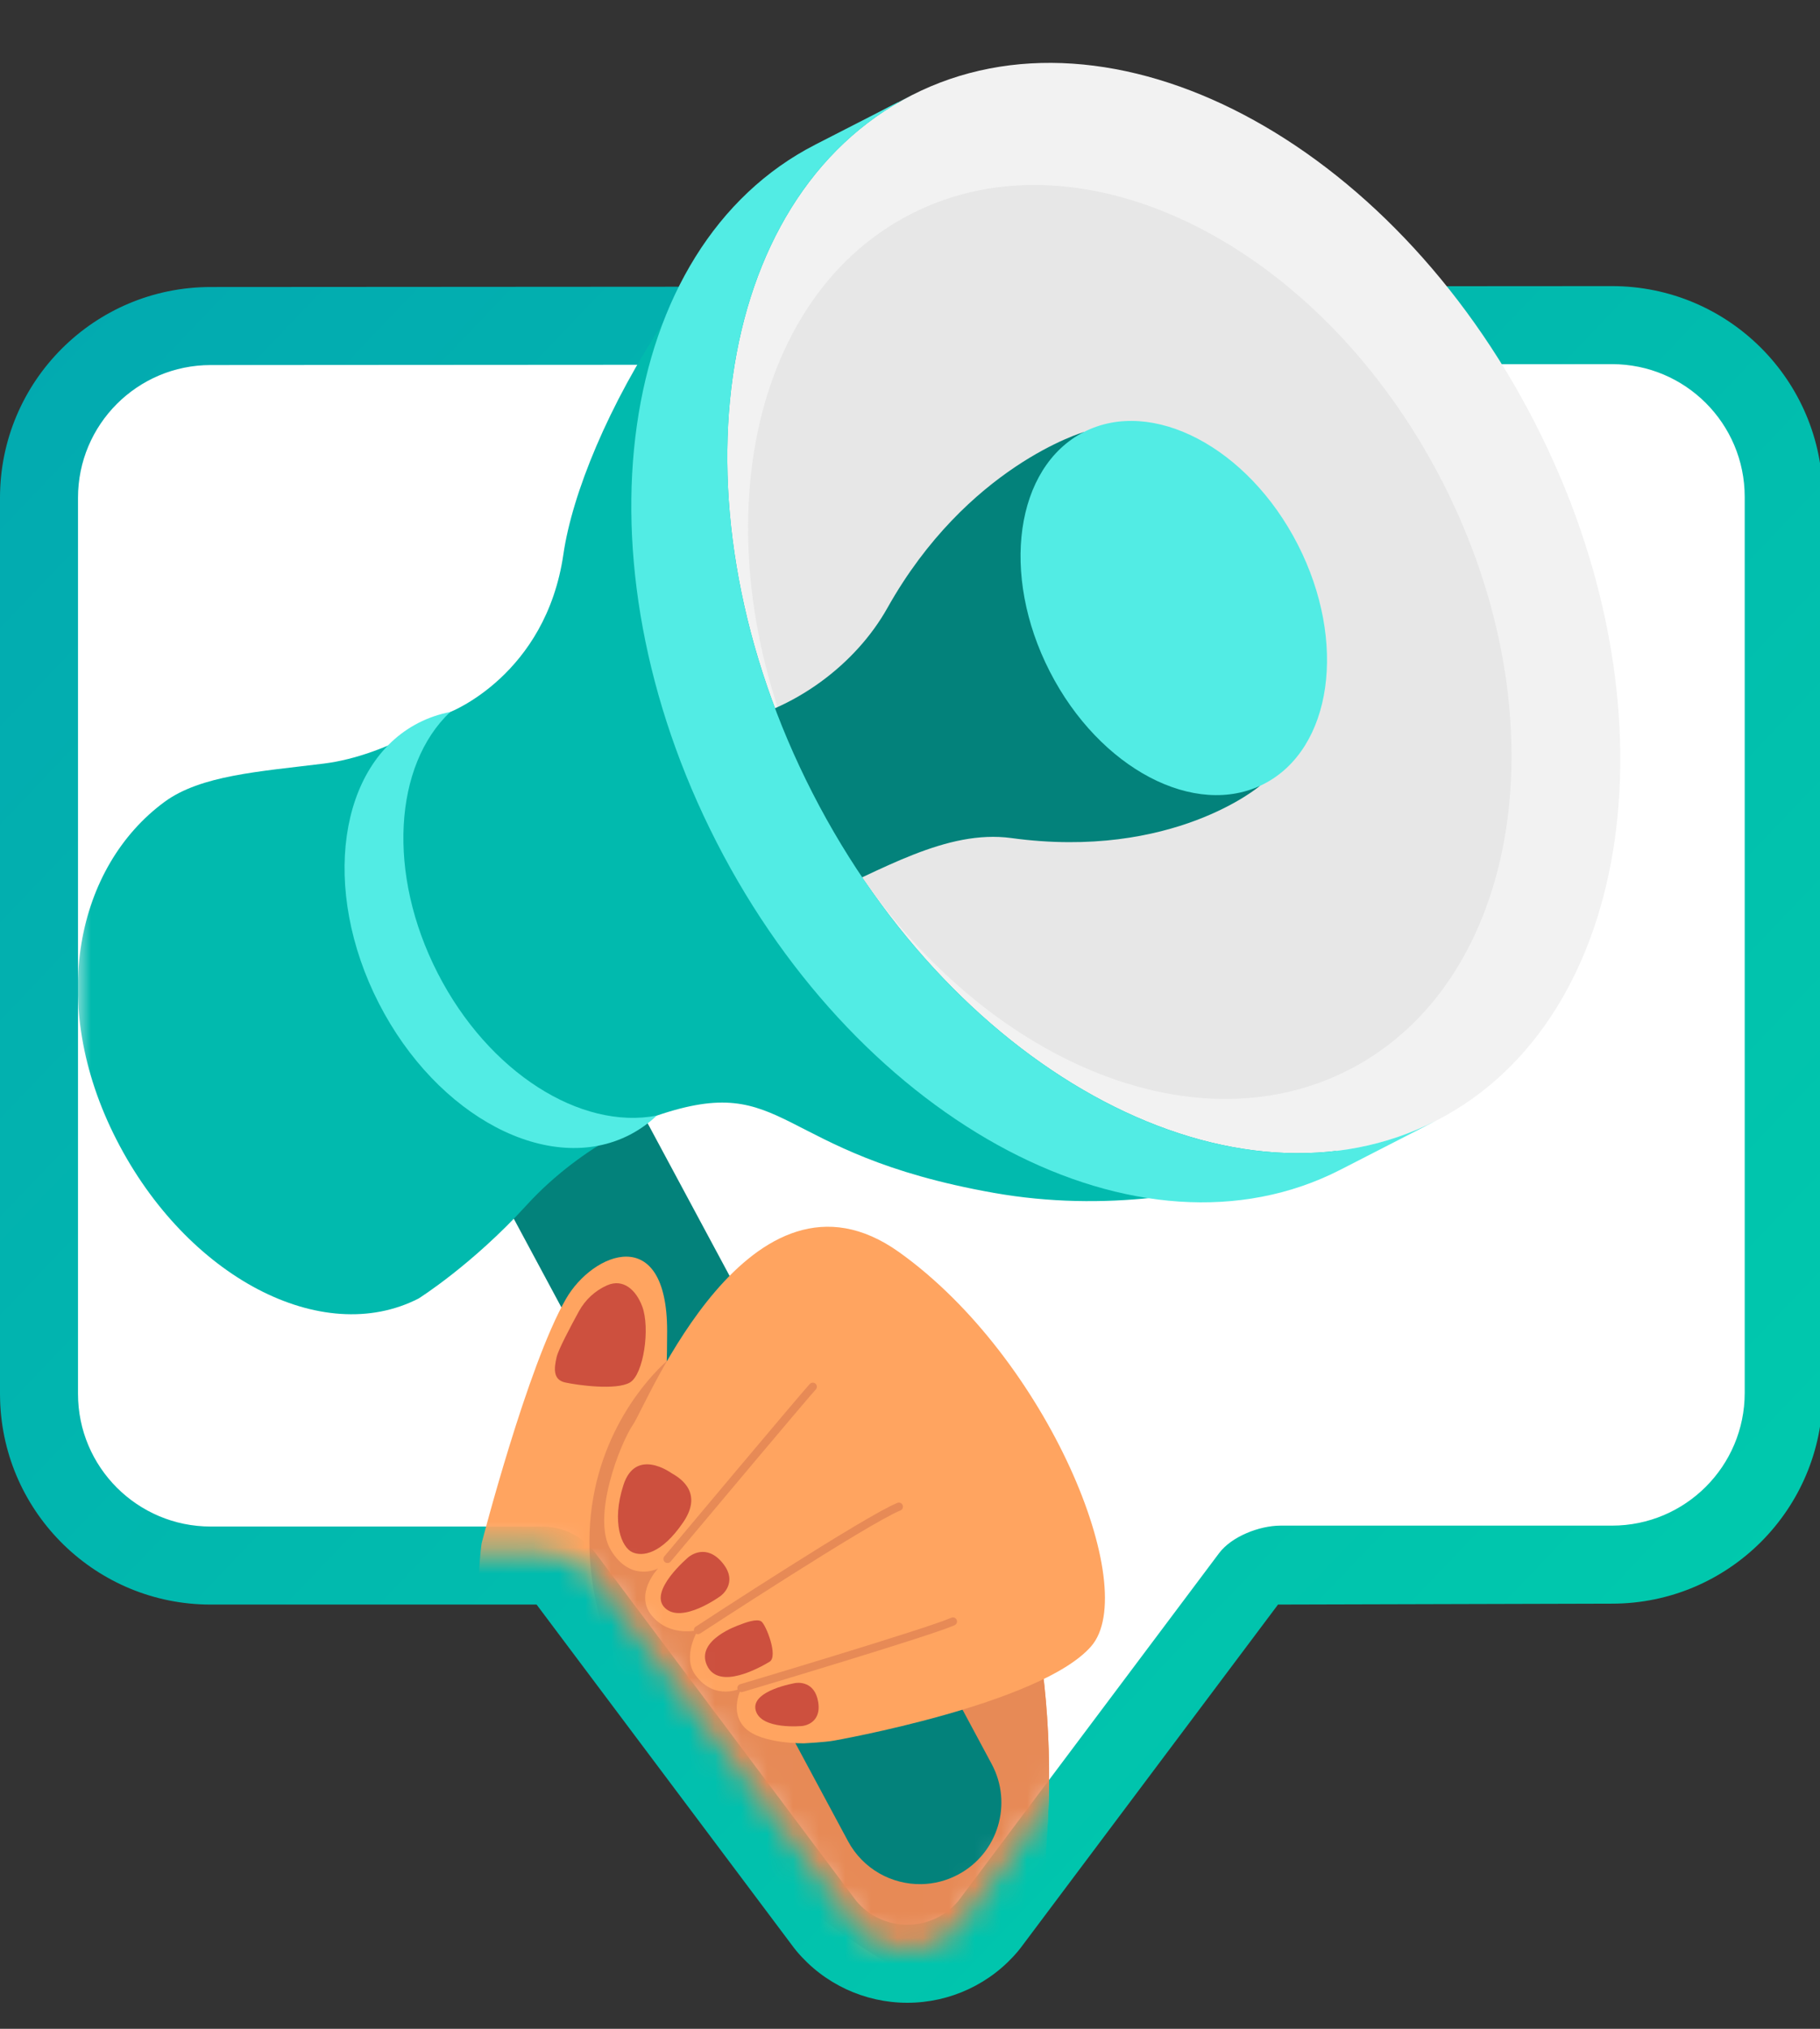
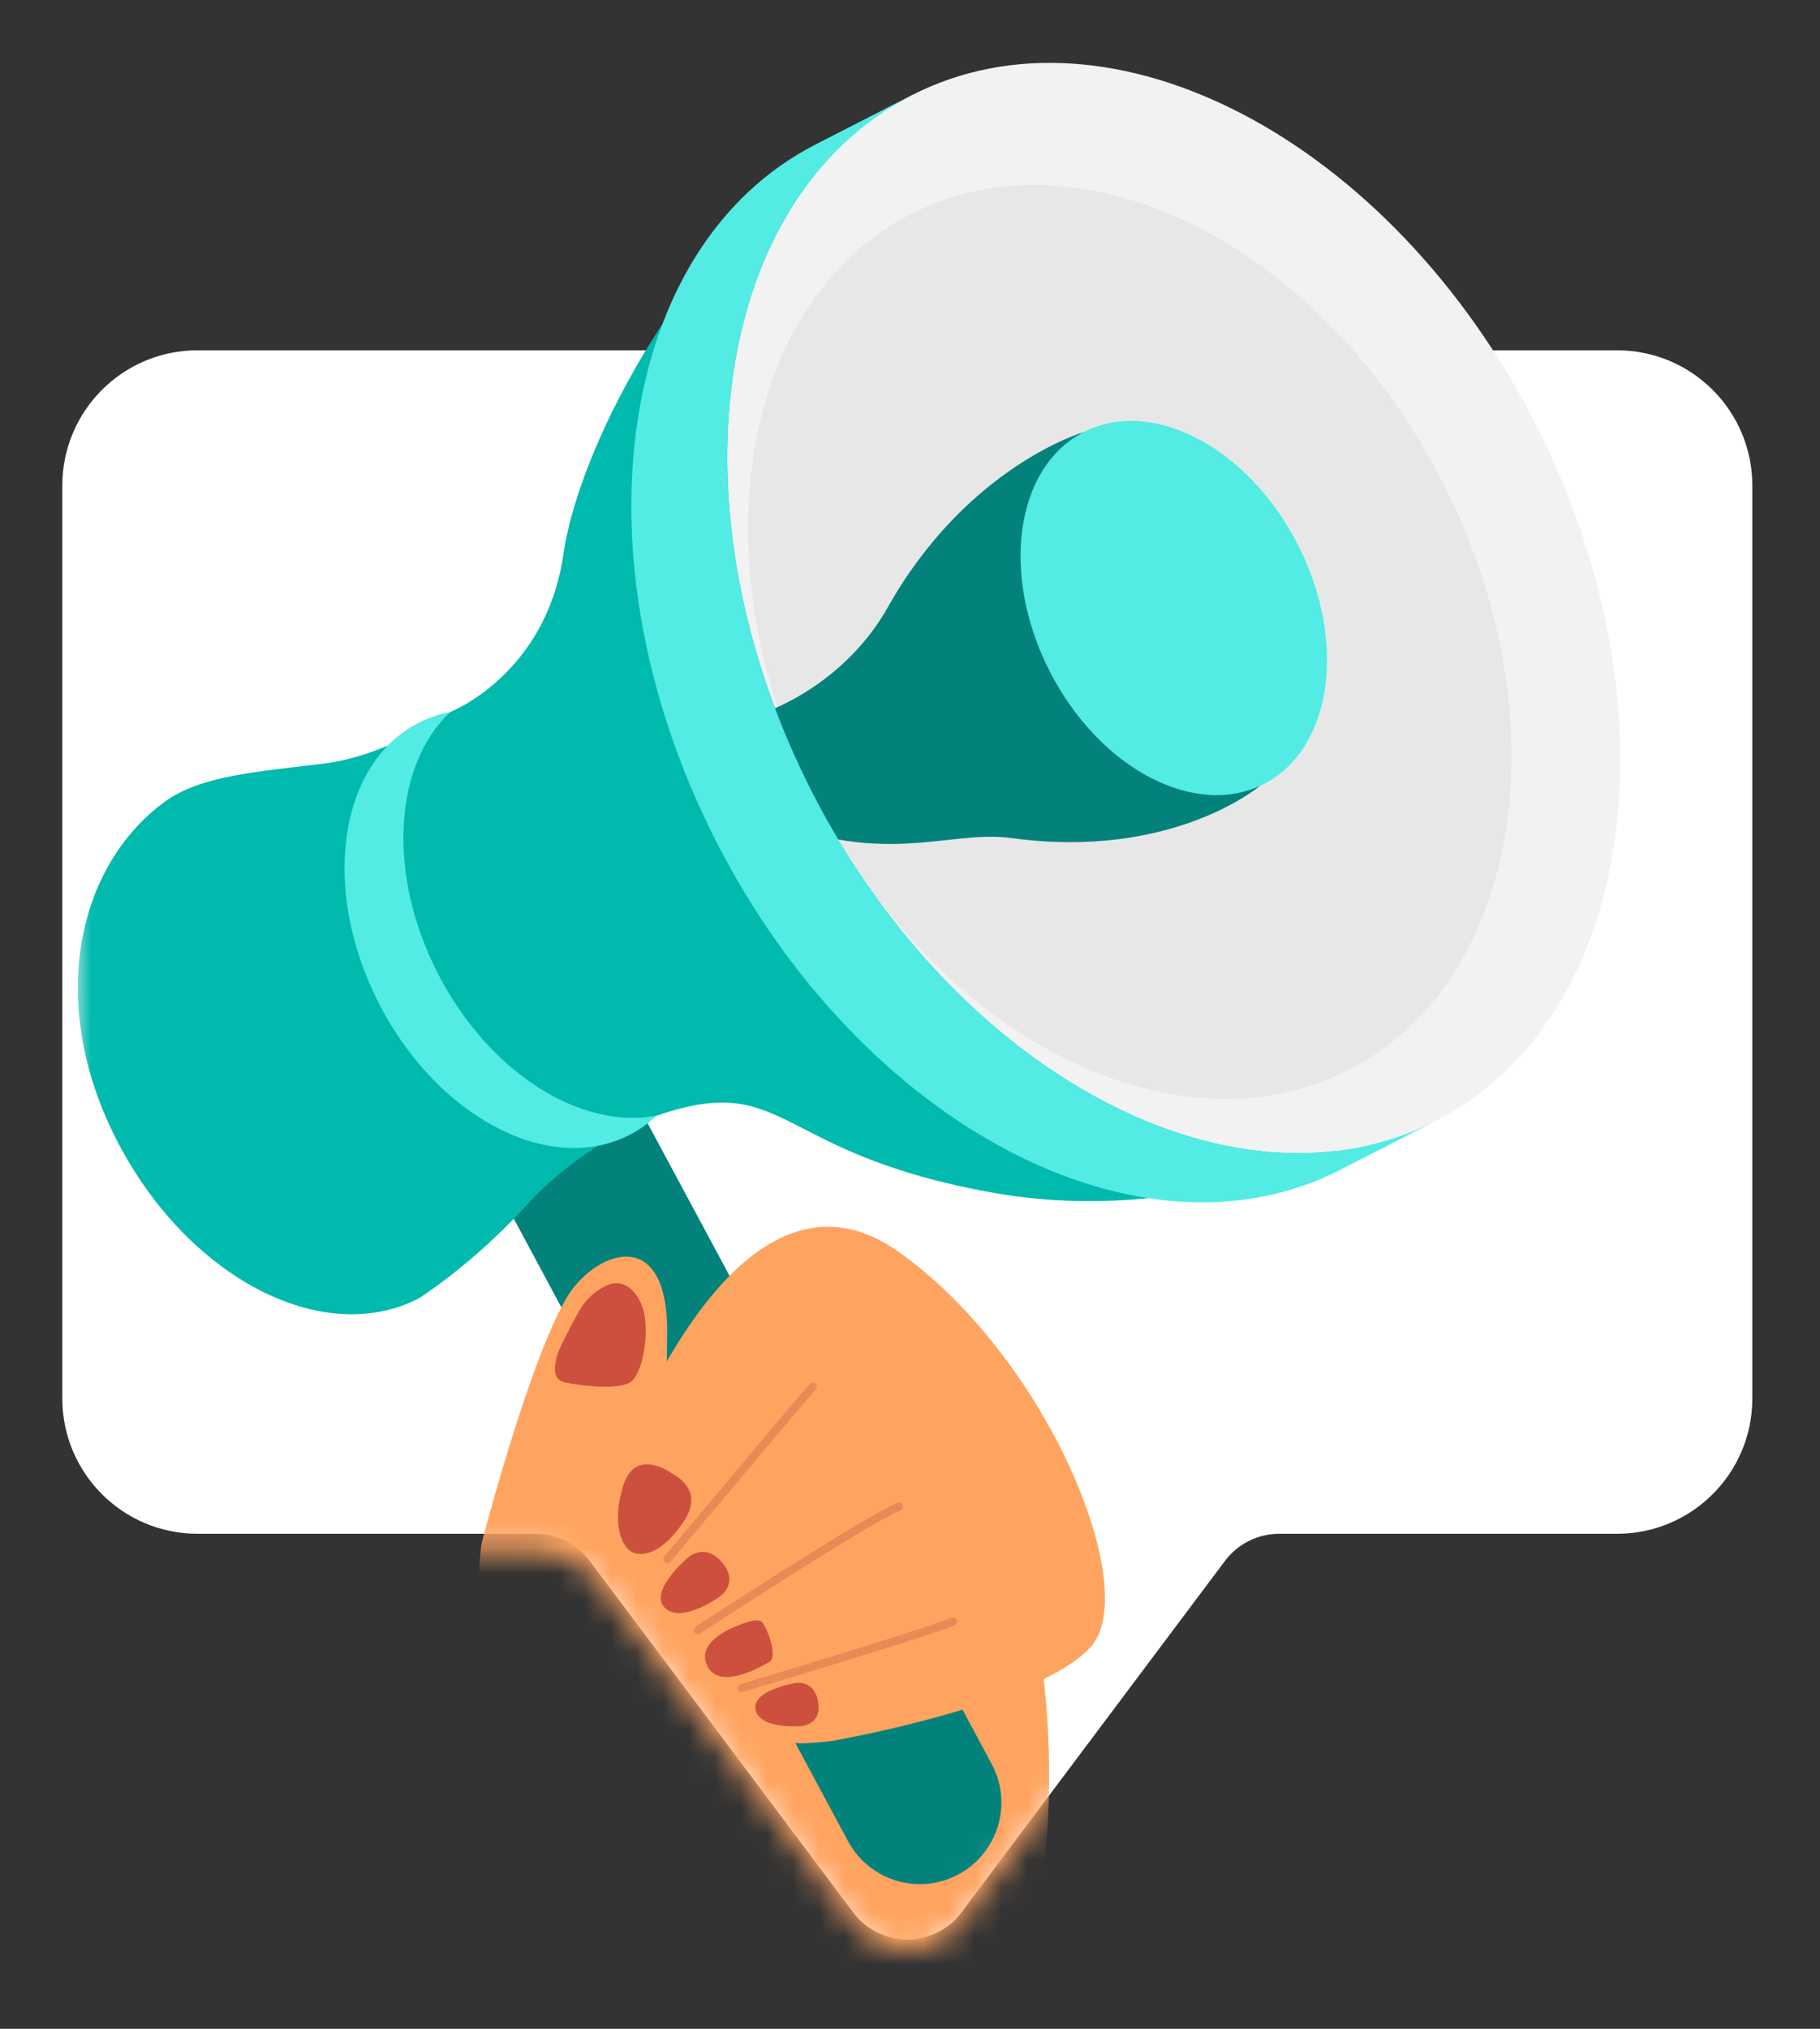
<svg xmlns="http://www.w3.org/2000/svg" xmlns:xlink="http://www.w3.org/1999/xlink" id="community" viewBox="0 0 70 78" shape-rendering="geometricPrecision" text-rendering="geometricPrecision">
  <rect x="0" y="0" width="70" height="78" fill="#333333" stroke="none" />
  <style />
  <defs>
    <path id="community-path-2" d="M50,0L59.339,0C62.158,0,64.443,2.285,64.443,5.103L64.793,54.587C64.793,57.405,62.508,59.69,59.69,59.69L46.931,59.69C46.128,59.693,45.373,60.07,44.89,60.711L34.861,74.082C34.375,74.664,33.655,75,32.897,75C32.138,75,31.418,74.664,30.932,74.082L20.903,60.711C20.42,60.07,19.665,59.693,18.862,59.69L6.103,59.69C3.285,59.69,1,57.405,1,54.587L0.65,5.103C0.65,2.285,2.934,0,5.753,0L50,0Z" />
    <linearGradient id="community-border-fill" x1="0" y1="0.057" x2="1" y2="0.943" spreadMethod="pad" gradientUnits="objectBoundingBox">
      <stop id="community-border-fill-0" offset="0%" stop-color="rgb(2,170,176)" />
      <stop id="community-border-fill-1" offset="100%" stop-color="rgb(0,205,172)" />
    </linearGradient>
  </defs>
  <g id="community-community">
    <path id="community-bg" d="M62.196,13.468C65.068,13.468,67.397,15.796,67.397,18.668L67.397,53.768C67.397,56.64,65.068,58.968,62.196,58.968L49.197,58.968C48.379,58.97,47.609,59.355,47.117,60.008L36.899,73.632C36.403,74.225,35.67,74.568,34.897,74.568C34.124,74.568,33.39,74.225,32.895,73.632L22.677,60.008C22.184,59.355,21.414,58.97,20.597,58.968L7.597,58.968C4.725,58.968,2.397,56.64,2.397,53.768L2.397,18.668C2.397,15.796,4.725,13.468,7.597,13.468L62.196,13.468Z" fill="rgb(255,255,255)" stroke="none" stroke-width="1" />
-     <path id="community-border" d="M62,11L8.103,11.035C3.628,11.035,0,14.663,0,19.138L0,53.587L0.004,53.834C0.135,58.195,3.711,61.69,8.103,61.69L20.638,61.69L30.532,74.882L30.63,75.005C31.686,76.27,33.249,77,34.897,77C36.544,77,38.107,76.27,39.163,75.005L39.261,74.882L49.154,61.69L62,61.655C66.475,61.655,70.104,58.027,70.104,53.552L70.104,19.103C70.104,14.628,66.475,11,62,11ZM62,14C64.819,14,67.104,16.285,67.104,19.103L67.104,53.552C67.104,56.37,64.819,58.655,62,58.655L49.242,58.655C48.439,58.658,47.373,59.07,46.89,59.711L36.861,73.082C36.375,73.664,35.655,74,34.897,74C34.138,74,33.418,73.664,32.932,73.082L22.903,59.711C22.42,59.07,21.665,58.693,20.862,58.69L8.103,58.69C5.285,58.69,3,56.405,3,53.587L3,19.138C3,16.32,5.285,14.035,8.103,14.035L62,14Z" fill="url(#community-border-fill)" stroke="none" stroke-width="1" />
    <g id="community-speakgroup" transform="matrix(1 0 0 1 2 0)">
      <g id="community-g1" mask="url(#community-mask-3)">
        <g id="community-group-45_to" transform="translate(2,77)">
          <g id="community-group-45_ts" transform="scale(1,1)">
            <g id="community-group-45" transform="translate(-2,-77)">
              <g id="community-g2_tr" transform="translate(41.454,63.601) rotate(0)">
                <g id="community-g2" transform="translate(-39.454,-61.601)">
                  <g id="community-hand_to" transform="translate(13.649,37)">
                    <g id="community-hand" transform="translate(0,0)">
                      <path id="community-fill-1" d="M0.876,20.331C0.876,20.331,-0.274,27.439,4.848,32.456C9.97,37.474,16.224,46.846,17.487,58.161L30.802,51.343C30.802,51.343,26.669,46.082,24.262,40.08C23.154,37.315,22.411,34.392,22.609,31.754C23.194,23.952,20.832,18.584,20.832,18.584L4.443,20.019L0.876,20.331Z" fill="rgb(255,164,96)" fill-rule="evenodd" stroke="none" stroke-width="1" />
                      <path id="community-fill-3" d="M12.235,26.701L0.374,4.62C-0.446,3.095,0.127,1.193,1.652,0.374C3.178,-0.445,5.08,0.127,5.899,1.652L18.593,25.284" fill="rgb(3,130,123)" fill-rule="evenodd" stroke="none" stroke-width="1" />
                      <path id="community-fill-5" d="M0.876,20.331C0.876,20.331,2.635,13.516,4.118,10.939C5.153,9.14,8.01,7.992,8.01,12.173C8.01,16.354,7.453,20.331,7.453,20.331L0.876,20.331Z" fill="rgb(255,164,96)" fill-rule="evenodd" stroke="none" stroke-width="1" />
-                       <path id="community-fill-7" d="M24.262,40.08C23.154,37.315,22.411,34.392,22.609,31.754C23.194,23.952,20.832,18.584,20.832,18.584L8.01,13.32C8.01,13.32,-0.91,20.665,12.07,33.174C16.687,37.624,24.262,40.08,24.262,40.08" fill="rgb(231,138,86)" fill-rule="evenodd" stroke="none" stroke-width="1" />
                      <path id="community-fill-9" d="M18.594,25.284L20.492,28.819C21.312,30.345,20.739,32.246,19.214,33.065C18.759,33.309,18.271,33.43,17.788,33.439C16.651,33.459,15.543,32.858,14.967,31.787L12.235,26.701" fill="rgb(3,130,123)" fill-rule="evenodd" stroke="none" stroke-width="1" />
                      <path id="community-fill-11" d="M14.421,27.922C14.421,27.922,22.365,26.528,24.316,24.298C26.268,22.068,22.644,13.215,16.93,9.14C11.216,5.065,7.214,15.024,6.706,15.759C6.199,16.494,5.083,19.351,5.85,20.605C6.617,21.859,7.662,21.302,7.662,21.302C7.662,21.302,6.727,22.284,7.423,23.12C8.12,23.956,9.195,23.671,9.195,23.671C9.195,23.671,8.57,24.689,9.102,25.406C9.857,26.424,10.868,25.901,10.868,25.901C10.868,25.901,10.38,26.807,11.007,27.434C11.634,28.061,13.295,28.024,13.295,28.024C13.295,28.024,14.1,27.981,14.421,27.922" fill="rgb(255,164,96)" fill-rule="evenodd" stroke="none" stroke-width="1" />
                      <path id="community-fill-13" d="M8.024,21.093C7.988,21.093,7.952,21.081,7.923,21.056C7.857,21,7.848,20.902,7.904,20.835C8.121,20.576,13.229,14.485,13.499,14.206C13.56,14.144,13.659,14.142,13.721,14.202C13.783,14.263,13.784,14.362,13.725,14.424C13.514,14.641,9.982,18.844,8.144,21.037C8.113,21.074,8.068,21.093,8.024,21.093" fill="rgb(231,138,86)" fill-rule="evenodd" stroke="none" stroke-width="1" />
                      <path id="community-fill-15" d="M9.195,23.828C9.144,23.828,9.094,23.803,9.064,23.757C9.016,23.685,9.037,23.588,9.109,23.54C9.374,23.366,15.623,19.28,16.866,18.781C16.946,18.749,17.037,18.787,17.069,18.868C17.101,18.948,17.063,19.039,16.982,19.072C15.769,19.559,9.346,23.76,9.281,23.802C9.255,23.82,9.224,23.828,9.195,23.828" fill="rgb(231,138,86)" fill-rule="evenodd" stroke="none" stroke-width="1" />
                      <path id="community-fill-17" d="M10.867,26.058C10.8,26.058,10.737,26.014,10.717,25.946C10.693,25.863,10.739,25.776,10.823,25.751C10.895,25.73,18.019,23.606,18.939,23.197C19.019,23.162,19.111,23.197,19.146,23.277C19.181,23.356,19.146,23.448,19.067,23.484C18.128,23.901,11.206,25.963,10.912,26.051C10.897,26.056,10.882,26.058,10.867,26.058" fill="rgb(231,138,86)" fill-rule="evenodd" stroke="none" stroke-width="1" />
                      <path id="community-fill-19" d="M5.702,10.416C5.241,10.618,4.861,10.971,4.618,11.413C4.288,12.014,3.826,12.887,3.76,13.174C3.655,13.627,3.622,14.045,4.083,14.15C4.544,14.254,6.059,14.463,6.582,14.15C7.105,13.836,7.364,12.061,7.051,11.225C6.818,10.604,6.33,10.142,5.702,10.416" fill="rgb(205,80,62)" fill-rule="evenodd" stroke="none" stroke-width="1" />
                      <path id="community-fill-21" d="M8.158,17.625C8.158,17.625,6.8,16.638,6.329,18.095C5.859,19.551,6.268,20.492,6.665,20.675C7.061,20.857,7.793,20.753,8.629,19.525C9.465,18.297,8.362,17.748,8.158,17.625" fill="rgb(205,80,62)" fill-rule="evenodd" stroke="none" stroke-width="1" />
                      <path id="community-fill-23" d="M8.825,20.871C8.825,20.871,7.27,22.177,7.923,22.817C8.576,23.457,10.066,22.36,10.066,22.36C10.066,22.36,10.772,21.86,10.144,21.093C9.517,20.325,8.888,20.815,8.825,20.871" fill="rgb(205,80,62)" fill-rule="evenodd" stroke="none" stroke-width="1" />
                      <path id="community-fill-25" d="M12.941,25.707C12.941,25.707,11.213,25.993,11.416,26.756C11.619,27.518,13.207,27.358,13.207,27.358C13.207,27.358,13.95,27.297,13.822,26.452C13.694,25.607,13.012,25.694,12.941,25.707" fill="rgb(205,80,62)" fill-rule="evenodd" stroke="none" stroke-width="1" />
                      <path id="community-fill-27" d="M10.773,23.48C10.773,23.48,9.086,24.049,9.543,25.03C10,26.011,11.599,25.099,11.948,24.89C12.296,24.681,11.808,23.462,11.634,23.34C11.46,23.218,11.013,23.384,10.773,23.48" fill="rgb(205,80,62)" fill-rule="evenodd" stroke="none" stroke-width="1" />
                    </g>
                  </g>
                  <g id="community-main_to" transform="translate(39.604,21.791)">
                    <g id="community-main_ts" transform="scale(0.987,0.987)">
                      <g id="community-main" transform="translate(-41.146,-20.122)">
                        <path id="community-fill-29" d="M22.559,39.475C22.559,39.475,19.764,40.466,17.48,42.971C15.37,45.287,13.28,46.598,13.28,46.598C9.515,48.527,4.246,45.76,1.51,40.418C-1.225,35.077,-0.031,29.764,3.375,27.256C4.786,26.217,7.063,26.074,9.59,25.761C12.118,25.447,14.509,23.753,14.509,23.753C14.509,23.753,18.238,22.311,18.922,17.608C19.606,12.904,24.553,3.716,31.957,0L51.738,39.557C51.738,39.557,44.378,44.017,35.703,42.485C27.027,40.952,27.707,37.72,22.559,39.475" fill="rgb(1,186,174)" fill-rule="evenodd" stroke="none" stroke-width="1" />
                        <path id="community-fill-40" d="M14.023,33.924C12.038,30.049,12.318,25.824,14.509,23.753C14.084,23.835,13.671,23.974,13.278,24.175C10.153,25.775,9.46,30.666,11.73,35.098C14,39.531,18.373,41.827,21.498,40.227C21.89,40.026,22.244,39.772,22.559,39.475C19.599,40.042,16.007,37.8,14.023,33.924" fill="rgb(82,236,228)" fill-rule="evenodd" stroke="none" stroke-width="1" />
                      </g>
                    </g>
                  </g>
                  <g id="community-speaker_to" transform="translate(41.146,21.377)">
                    <g id="community-speaker_ts" transform="scale(1,1)">
                      <g id="community-speaker" transform="translate(-21.174,-20.96)">
                        <path id="community-fill-31" d="M35.067,13.845C40.641,24.73,38.939,36.739,31.266,40.668C23.593,44.598,12.854,38.959,7.28,28.074C1.706,17.189,3.408,5.18,11.081,1.251C18.754,-2.679,29.493,2.96,35.067,13.845" fill="rgb(242,242,242)" fill-rule="evenodd" stroke="none" stroke-width="1" />
                        <path id="community-fill-34" d="M31.506,16.107C36.158,25.192,34.546,35.314,27.906,38.715C21.265,42.116,12.11,37.507,7.458,28.421C2.805,19.336,4.417,9.214,11.058,5.814C17.699,2.413,26.853,7.022,31.506,16.107" fill="rgb(231,231,231)" fill-rule="evenodd" stroke="none" stroke-width="1" />
-                         <path id="community-fill-36" d="M21.173,20.96L17.71,14.195C17.71,14.195,13.223,15.498,10.157,20.96C8.951,23.109,6.587,24.915,3.919,25.406C1.48,25.856,4.903,28.793,4.903,28.793C4.903,28.793,6.122,32.704,7.32,32.181C9.913,31.05,12.43,29.462,14.929,29.804C21.135,30.652,24.479,27.802,24.479,27.802L21.173,20.96Z" fill="rgb(3,130,123)" fill-rule="evenodd" stroke="none" stroke-width="1" />
+                         <path id="community-fill-36" d="M21.173,20.96L17.71,14.195C17.71,14.195,13.223,15.498,10.157,20.96C8.951,23.109,6.587,24.915,3.919,25.406C1.48,25.856,4.903,28.793,4.903,28.793C9.913,31.05,12.43,29.462,14.929,29.804C21.135,30.652,24.479,27.802,24.479,27.802L21.173,20.96Z" fill="rgb(3,130,123)" fill-rule="evenodd" stroke="none" stroke-width="1" />
                        <path id="community-fill-38" d="M11.081,1.251C3.408,5.18,1.706,17.189,7.28,28.074C12.854,38.959,23.593,44.598,31.266,40.668L27.575,42.559C19.902,46.488,9.163,40.849,3.589,29.964C-1.985,19.079,-0.283,7.07,7.39,3.141L11.081,1.251" fill="rgb(82,236,228)" fill-rule="evenodd" stroke="none" stroke-width="1" />
                        <path id="community-fill-42" d="M25.942,18.518C27.854,22.254,27.271,26.375,24.637,27.724C22.004,29.072,18.318,27.137,16.405,23.401C14.492,19.666,15.077,15.544,17.71,14.195C20.343,12.847,24.029,14.782,25.942,18.518" fill="rgb(82,236,228)" fill-rule="evenodd" stroke="none" stroke-width="1" />
                      </g>
                    </g>
                  </g>
                </g>
              </g>
            </g>
          </g>
        </g>
        <mask id="community-mask-3" mask-type="luminance">
          <use id="community-use1" width="64.143" height="75" xlink:href="#community-path-2" fill="rgb(255,255,255)" fill-rule="evenodd" stroke="none" stroke-width="1" />
        </mask>
      </g>
    </g>
  </g>
</svg>